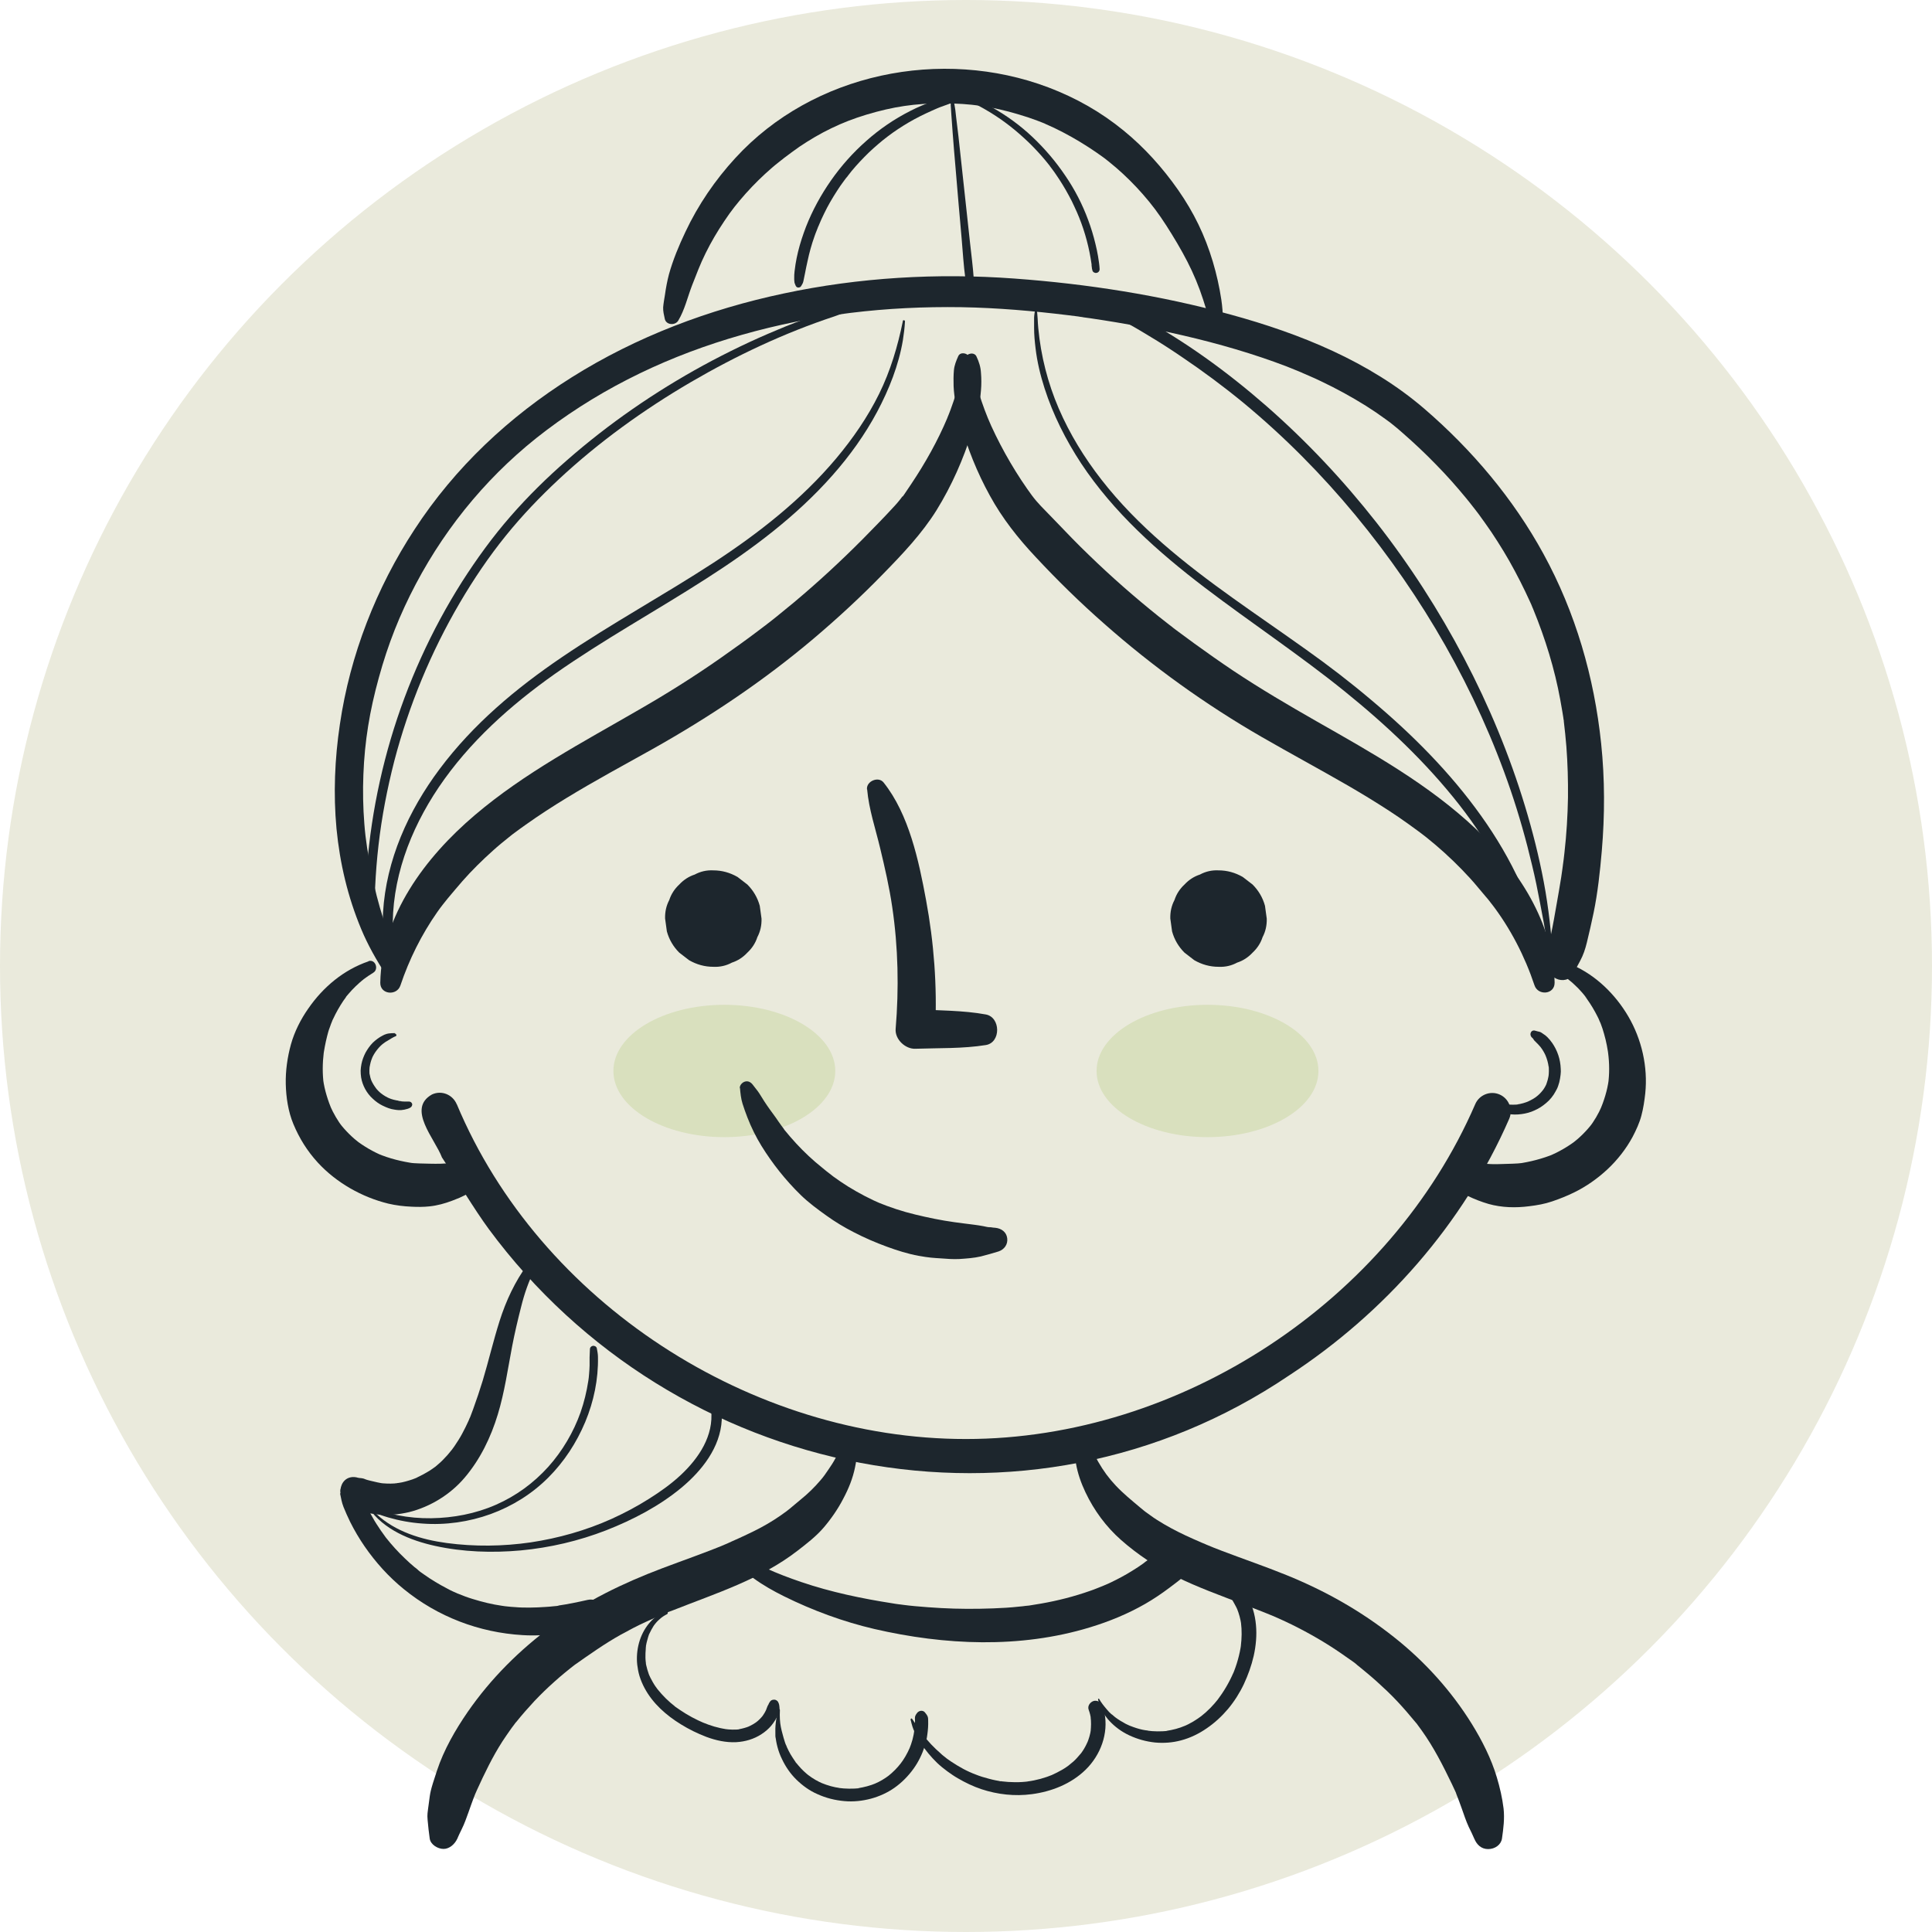
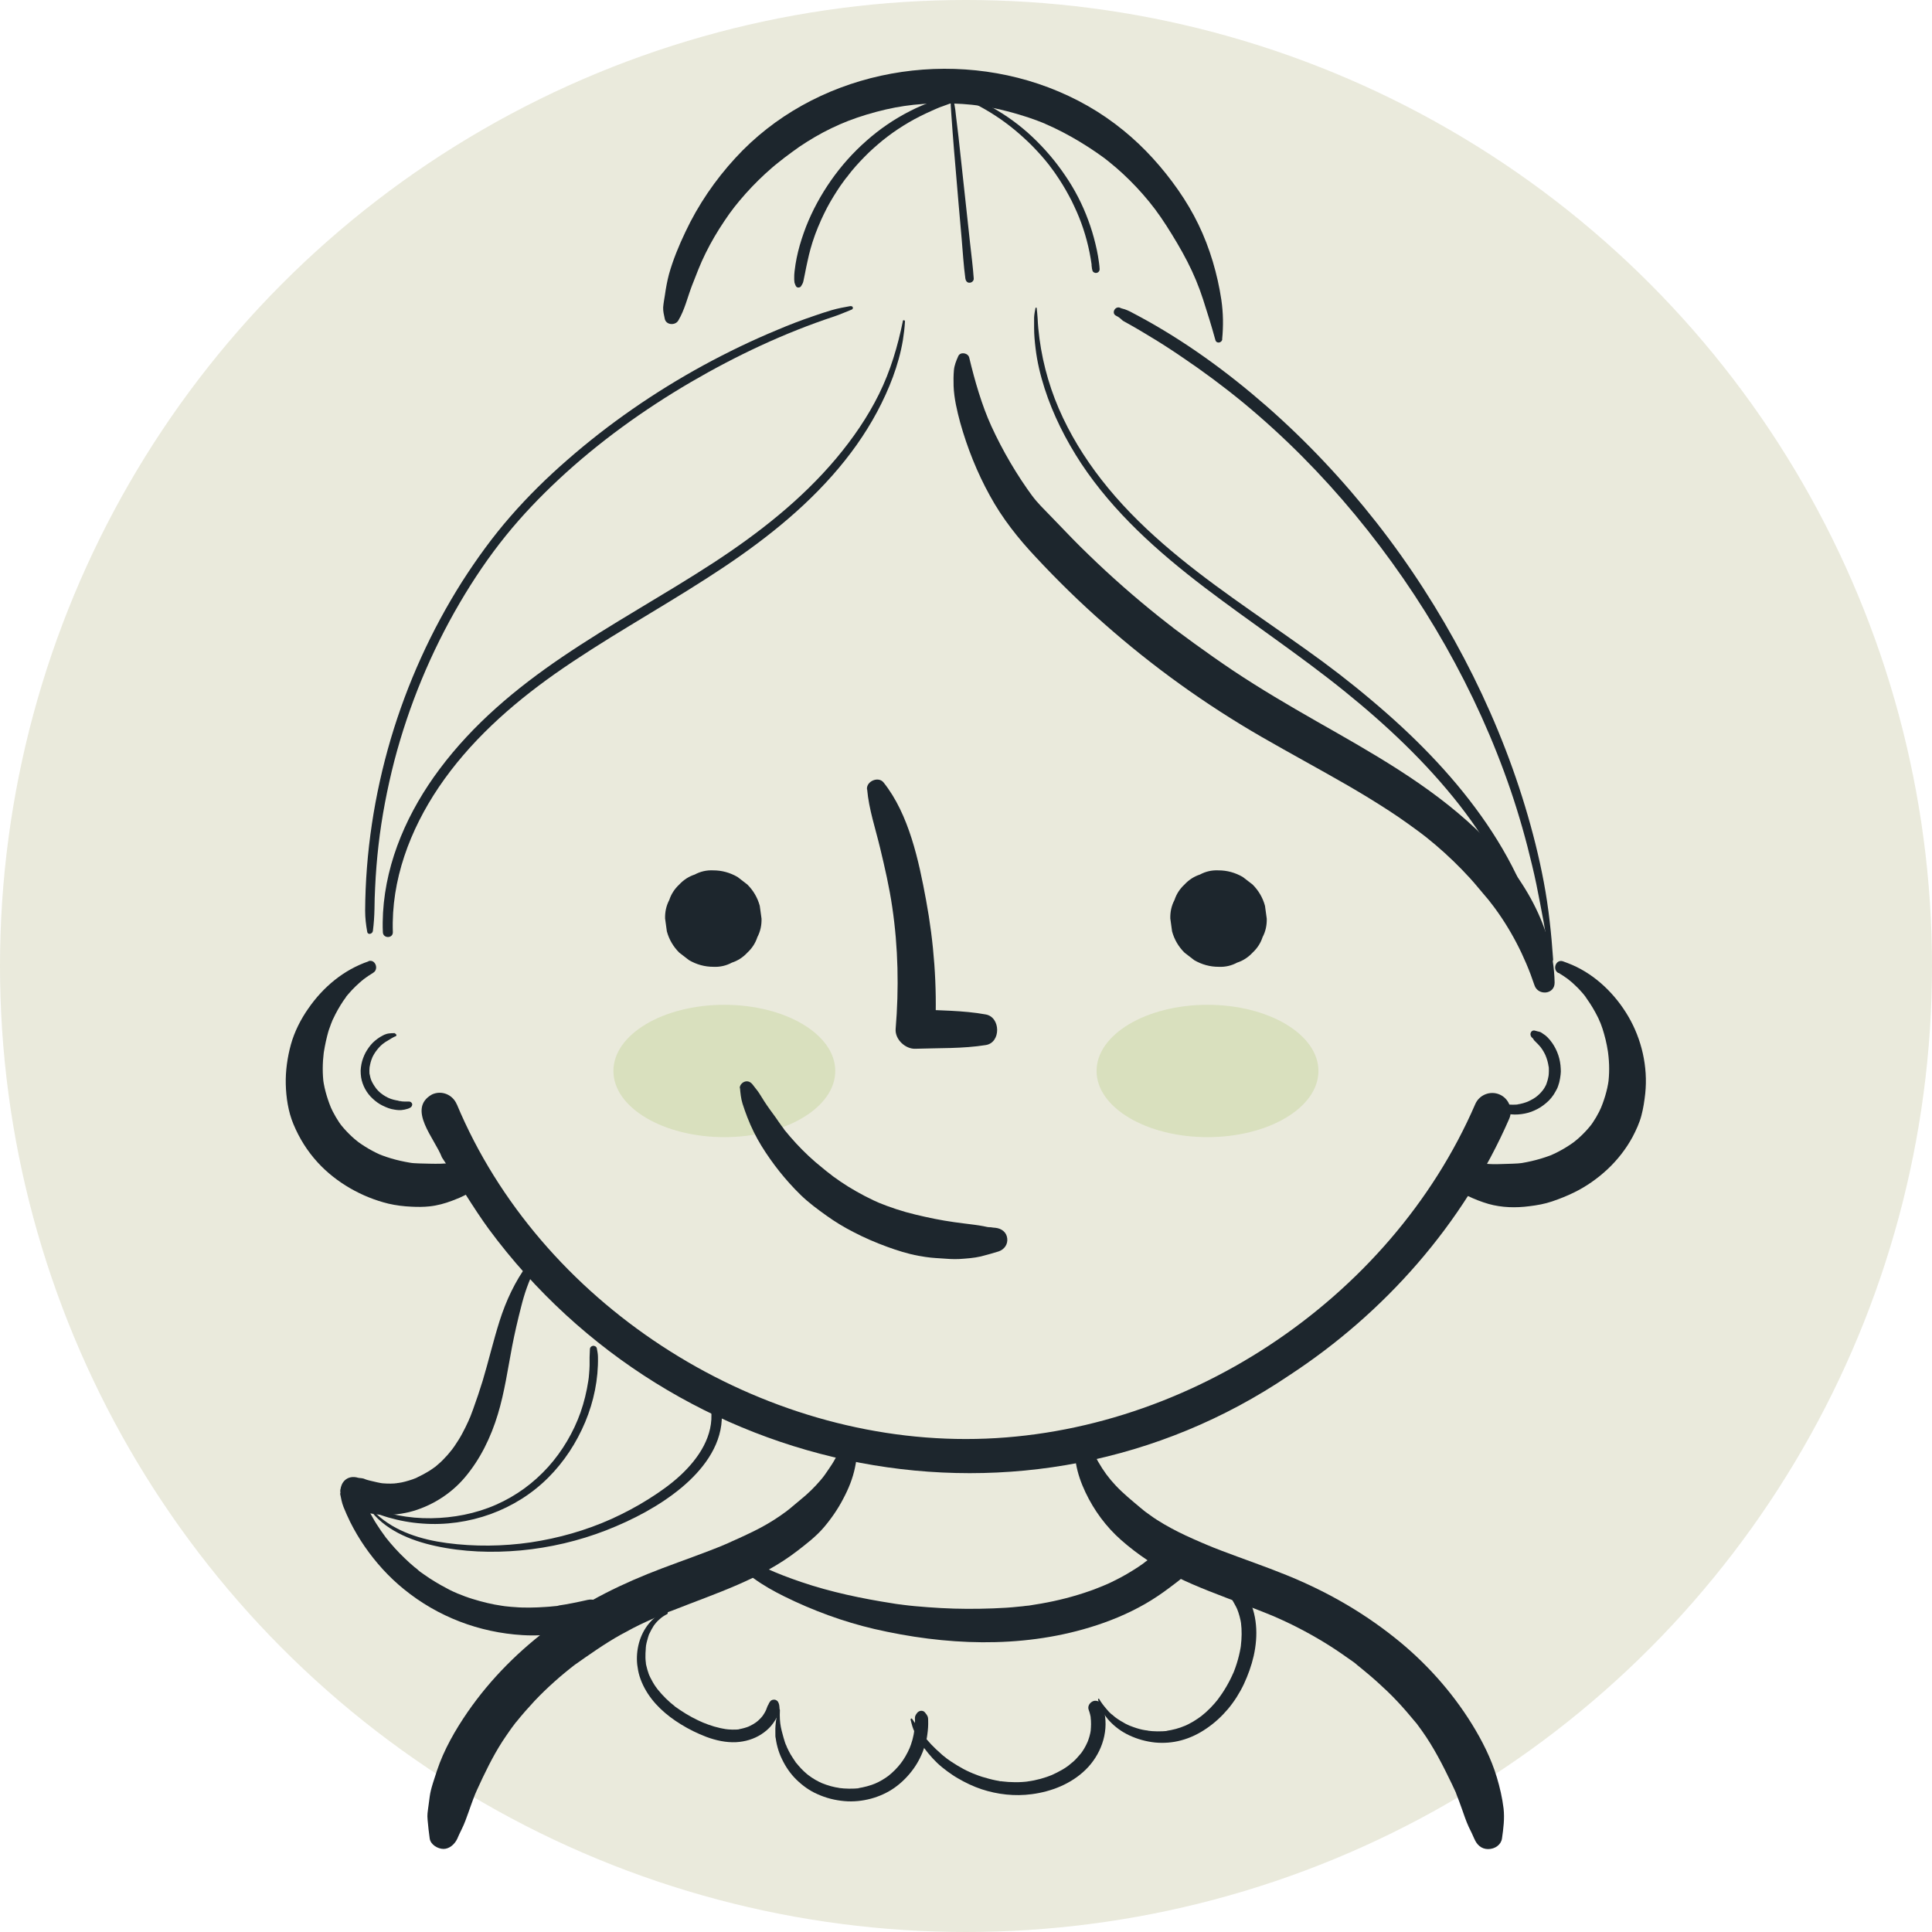
<svg xmlns="http://www.w3.org/2000/svg" id="Capa_1" version="1.1" viewBox="0 0 1200 1200">
  <defs>
    <style>
      .st0 {
        fill: #d9e0be;
      }

      .st1 {
        fill: #eaeadc;
      }

      .st2 {
        fill: #1d262d;
      }
    </style>
  </defs>
  <circle class="st1" cx="600" cy="600" r="600" />
  <g>
    <path class="st0" d="M518.8,665.2c0,22.7-30.9,41.1-68.9,41.1s-68.9-18.4-68.9-41.1,30.9-41.1,68.9-41.1,68.9,18.4,68.9,41.1Z" />
    <path class="st0" d="M681.1,665.2c0,22.7,30.9,41.1,68.9,41.1s68.9-18.4,68.9-41.1-30.9-41.1-68.9-41.1-68.9,18.4-68.9,41.1Z" />
    <path class="st2" d="M228.9,597.1c-15.5,5.3-28.2,16-37.4,29.3-4.7,6.7-8.6,14.4-10.8,22.3-2.2,8-3.4,16.5-3.2,24.7s1.5,17,4.7,24.7c3.7,8.9,8.6,16.8,15.2,24,11.5,12.5,27.4,21.5,43.8,25.5,4.7,1.1,9.6,1.7,14.4,1.9,3.7.2,7.5.2,11.2-.2,4.8-.5,9.5-1.8,14-3.5s5-2,7.5-3.2,4.4-2.4,6.5-4.1c1.4-1.1,2.7-2.3,4-3.5,2.6-2.6,3.4-7.3,1.3-10.4s-5.8-4.7-9.7-4c-1.1.2-2.2.4-3.3.5.8-.1,1.7-.2,2.5-.3-2.4.3-4.9.5-7.3,1-1.7.4-3.4.7-5.1.9,1-.1,2-.3,3-.4-4.4.6-8.7.6-13.1.5-4.5-.2-8.8,0-13.3-.7,1.2.2,2.4.3,3.6.5-7.8-1.1-15.6-3-22.9-6.1,1.1.5,2.2.9,3.3,1.4-6-2.5-11.7-5.8-16.9-9.8.9.7,1.8,1.4,2.7,2.1-4.7-3.6-9-7.8-12.6-12.5.7.9,1.4,1.8,2,2.7-3.2-4.2-5.9-8.8-8-13.6.4,1,.9,2,1.3,3.1-2.6-6.3-4.7-12.7-5.6-19.4l.4,3.1c-.9-6.6-.8-13.3,0-19.9l-.4,2.8c.6-4.3,1.4-8.7,2.5-13s1.2-4.1,1.9-6.1c.3-1,.7-1.9,1.1-2.9s.2-.5.3-.8c.4-.9-.8,1.8-.4.9s.5-1.2.8-1.7c1.8-3.9,3.9-7.6,6.3-11.2.6-.8,1.2-1.6,1.8-2.5.5-.7-.8,1-.3.3s.3-.4.5-.7c.4-.5.8-1,1.2-1.4,1.4-1.6,2.8-3.2,4.4-4.7.8-.8,1.7-1.6,2.6-2.4s.9-.8,1.4-1.2,1.6-1.2.8-.7c2-1.5,4.1-2.9,6.2-4.2,3.7-2.2,1.3-8.7-3-7.2h0Z" />
    <path class="st2" d="M968.1,604.3c1.9,1.1,3.8,2.4,5.6,3.7.2.1.3.3.5.4.6.4-.5-.4,0,0,.4.3.7.6,1.1.9.9.7,1.8,1.5,2.6,2.3,1.6,1.4,3.1,3,4.5,4.6.7.8,1.4,1.6,2,2.4s.3.4.5.7.8.6.1.2-.2-.3,0,0,.5.7.7,1c2.5,3.5,4.7,7.2,6.6,11,.5.9.9,1.9,1.3,2.9.8,1.8-.7-1.9,0-.1s.5,1.1.7,1.7c.8,2,1.4,4,2,6.1,1.4,4.8,2.3,9.7,2.9,14.6-.1-.9-.3-1.9-.4-2.8.9,6.6.9,13.3,0,19.9.1-1,.3-2.1.4-3.1-.9,6.8-3,13.2-5.6,19.4.4-1,.9-2,1.3-3.1-2.1,4.9-4.8,9.4-8,13.6.7-.9,1.4-1.8,2-2.7-3.6,4.7-7.9,8.9-12.6,12.5.9-.7,1.8-1.4,2.7-2.1-5.2,4-10.9,7.2-16.9,9.8,1.1-.5,2.2-.9,3.3-1.4-7.3,3-15.1,5-22.9,6.1,1.2-.2,2.4-.3,3.6-.5-4.5.6-8.8.5-13.3.7-4.4.2-8.7.1-13.1-.5,1,.1,2,.3,3,.4-1.7-.2-3.4-.5-5.1-.9-2.4-.5-4.9-.7-7.3-1,.8.1,1.7.2,2.5.3-1.1-.2-2.2-.3-3.3-.5-3.7-.7-7.8.4-9.7,4-1.8,3.4-1.5,7.7,1.3,10.4,3.1,3,6.5,5.8,10.5,7.6,4.2,2,8.5,3.7,13,5,8.2,2.3,16.9,2.5,25.3,1.4,4.9-.6,9.5-1.4,14.2-3s9.2-3.4,13.5-5.5c7.6-3.7,14.7-8.7,20.9-14.5,6.1-5.7,11.5-12.6,15.5-20,2.2-4.2,4.3-8.7,5.5-13.3,1.2-4.5,1.9-9.2,2.4-13.8,1.7-16.5-2.2-33.6-10.6-47.9-8-13.6-20-25.4-34.6-31.8-1.9-.8-3.9-1.6-5.9-2.3-4.3-1.5-6.8,4.9-3,7.2h0Z" />
    <path class="st2" d="M283.7,685.8c51.6,123.4,183.1,208.1,316.3,208,133.3,0,263.4-85.7,316.3-208,2.5-5.8,9.3-8.5,15.1-6,5.8,2.5,8.5,9.3,6,15.1-28.5,65.4-77.5,120.7-136.7,159.4-162.7,110-381.8,65.1-497.1-90.9-9.2-12.5-20.6-31.7-29.1-44.5-4.3-11.5-22-30.2-6.2-39.1,6-2.8,12.9.1,15.4,6.1h0Z" />
    <path class="st2" d="M526.7,890.6c-.9,1.1-2,2.1-2.7,3.3s-.9,2.6-1.4,3.8c-1,2.7-2.2,5.4-3.6,7.9-1.3,2.5-2.8,4.8-4.4,7.1-1.9,2.8-2.9,4.3-4.8,6.5-3.8,4.5-8,8.6-12.6,12.3-2.3,1.8-4.4,3.8-6.7,5.6-.6.5-1.3,1-1.9,1.5.3-.3,1.8-1.4,0,0-1.3.9-2.6,1.9-3.9,2.8-5.2,3.6-10.7,6.8-16.4,9.6-3.1,1.5-6.2,3-9.3,4.4-1.6.7-3.1,1.4-4.7,2.1-.9.4-1.7.8-2.6,1.2-.6.2-3.7,1.6-1.1.5-13,5.4-26.4,10-39.6,15-24,9.1-47,20.2-67.8,35.5-20.4,15-38.3,32.8-52.7,53.6-7.7,11.2-14.8,23.5-19.1,36.5s-4.1,13.1-5,19.9-1.1,7.1-.8,10.7c.3,3.9.8,7.7,1.3,11.5.5,3.8,5,6.5,8.6,6.5s7-2.9,8.6-6.5c-.6,1.4.2-.3.3-.7.3-.7.6-1.3.9-2,.5-1.1,1-2.1,1.5-3.1,1.7-3.4,2.9-6.9,4.2-10.5s1.8-5.2,2.8-7.8c.5-1.3,1-2.6,1.5-3.9.8-1.9-1.4,3.1-.1.3.4-.8.7-1.7,1.1-2.5,4.7-10.3,9.6-20.5,15.7-30,1.5-2.3,3.1-4.6,4.7-6.9.8-1.1,1.6-2.3,2.5-3.4s.9-1.4,1.4-1.8c-.4.5-.7.9-1.1,1.4.4-.5.8-1,1.2-1.5,3.6-4.5,7.4-8.8,11.3-13,4-4.2,8.1-8.2,12.5-12.1,2.1-1.9,4.2-3.7,6.4-5.5,1.2-1,2.4-2,3.7-3,.8-.7,4.8-3.6,1.6-1.3,9.7-6.8,19.2-13.6,29.6-19.4,5.1-2.8,10.2-5.5,15.5-7.9s5.6-2.5,8.4-3.8c2.4-1,.4-.2,0,0,.9-.4,1.8-.7,2.6-1.1,1.9-.8,3.9-1.6,5.9-2.3,26.5-10.5,54.2-19.2,77-36.8,5.7-4.4,11.7-9,16.4-14.5s8.9-11.6,12.2-18c3.3-6.2,5.9-12.6,7.3-19.5.7-3.4,1.2-6.9,1.5-10.3.1-1.5.3-3.1.2-4.6-.1-1.8-1.1-3.5-2-5.2s-3.2-1.9-4.3-.6h0Z" />
    <path class="st2" d="M669,891.2c-1.4,2.7-2,4.8-1.9,7.9.2,3.3.6,6.6,1.2,9.9,1.1,6.3,3.2,12.2,5.9,17.9,5.3,11.2,12.8,21.4,22.1,29.6,10.2,9,21.8,16.7,34,22.7,13.5,6.7,27.8,11.8,41.8,17.2,3.2,1.2,6.4,2.5,9.6,3.7,1.6.6,3.2,1.3,4.8,1.9.9.4,1.8.7,2.7,1.1,2.7,1.1-2-.9,1,.4,5.6,2.4,11,4.9,16.4,7.7,10.5,5.4,20.6,11.5,30.2,18.4,2.3,1.6,4.8,3.2,6.8,5.1-.2-.2-2.5-2-.6-.5s1,.8,1.5,1.2c1.4,1.1,2.7,2.2,4,3.3,4.5,3.7,8.8,7.6,13,11.6,4.3,4.1,8.3,8.4,12.2,12.9,1.8,2.1,3.6,4.3,5.4,6.4s1,1.1,1.2,1.5c-.9-2.4-1.2-1.5-.2-.3,1,1.4,2,2.7,3,4.1,7.5,10.5,13.1,21.6,18.7,33.2.7,1.5,1.4,3,2.1,4.5s.5,1.1.7,1.7c1.3,2.9-1.2-2.9,0,.1,1.2,3,2.3,6,3.4,9.1,1.3,3.7,2.6,7.6,4.2,11.1.6,1.3,1.3,2.6,1.9,3.9.3.7.6,1.3.9,2s1.3,2.9.7,1.5c1.5,3.7,4.3,6.5,8.6,6.5s8-2.7,8.6-6.5c.9-6.3,1.7-12.4,1-18.7-.8-6.6-2.3-13.1-4.2-19.4-3.5-11.7-9.1-22.7-15.5-33.1-12.7-20.5-29.3-38.9-48.3-53.9-20.4-16.2-42.7-28.8-66.9-38.6-13.3-5.4-26.8-10-40.2-15.1-3.2-1.2-6.4-2.5-9.5-3.8,2.3,1,.5.2,0,0-.9-.4-1.7-.8-2.6-1.1-1.9-.8-3.8-1.7-5.7-2.5-6.1-2.7-12.2-5.7-18-9.1-2.9-1.7-5.8-3.5-8.5-5.5-1.3-.9-2.6-1.9-3.9-2.8,1.9,1.4.2.1-.3-.3-.8-.6-1.5-1.2-2.3-1.9-5.1-4.3-10.4-8.6-15-13.5-4.4-4.7-7.5-8.9-10.9-14.8-1.5-2.6-2.9-5.3-4.1-8.2-.6-1.5-.9-3-1.6-4.4-.7-1.7-2-3-3.2-4.4s-3.5-.9-4.3.6h0Z" />
    <g>
      <path class="st2" d="M443.1,600.5c4.1.2,8-.7,11.5-2.6,3.7-1.2,6.9-3.3,9.6-6.2,2.9-2.7,5-5.9,6.2-9.6,1.9-3.6,2.7-7.4,2.6-11.5-.4-2.7-.7-5.3-1.1-8-1.4-5.1-4-9.5-7.7-13.2-2-1.6-4-3.1-6.1-4.7-4.7-2.7-9.7-4.1-15.1-4.1-4.1-.2-8,.7-11.5,2.6-3.7,1.2-6.9,3.3-9.6,6.2-2.9,2.7-5,5.9-6.2,9.6-1.9,3.6-2.7,7.4-2.6,11.5.4,2.7.7,5.3,1.1,8,1.4,5.1,4,9.5,7.7,13.2,2,1.6,4,3.1,6.1,4.7,4.7,2.7,9.7,4.1,15.1,4.1h0Z" />
      <path class="st2" d="M756.9,600.5c4.1.2,8-.7,11.5-2.6,3.7-1.2,6.9-3.3,9.6-6.2,2.9-2.7,5-5.9,6.2-9.6,1.9-3.6,2.7-7.4,2.6-11.5-.4-2.7-.7-5.3-1.1-8-1.4-5.1-4-9.5-7.7-13.2-2-1.6-4-3.1-6.1-4.7-4.7-2.7-9.7-4.1-15.1-4.1-4.1-.2-8,.7-11.5,2.6-3.7,1.2-6.9,3.3-9.6,6.2-2.9,2.7-5,5.9-6.2,9.6-1.9,3.6-2.7,7.4-2.6,11.5.4,2.7.7,5.3,1.1,8,1.4,5.1,4,9.5,7.7,13.2,2,1.6,4,3.1,6.1,4.7,4.7,2.7,9.7,4.1,15.1,4.1h0Z" />
    </g>
-     <path class="st2" d="M249.3,599.6c-8.5-18.4-14.9-38.3-18.7-58.3-2-10.8-3.5-19-4.3-29.6-.8-10.1-1-20.3-.6-30.5.8-20.9,3.9-39.7,9.6-60.3,5.7-20.8,13-39.2,22.9-58,19.9-37.7,47.4-70.2,81.1-95.6,36.7-27.7,77.7-46.9,121.4-59.3,45-12.8,89.8-17.9,136.6-17.2,22.2.4,44.3,2.3,66.3,5,1.9.2,5.6.7,6.4.8-1.1-.1.9.1,1.1.2.6,0,1.3.2,1.9.3,1.5.2,2.9.4,4.4.6,5.3.8,10.6,1.6,15.9,2.5,11.2,1.9,22.3,4,33.3,6.3,22,4.8,43.8,10.7,65,18.3,5.1,1.8,10.2,3.8,15.2,5.9.6.3,1.2.5,1.9.8-1.4-.6.2,0,.4.2,1.2.5,2.5,1.1,3.7,1.6,2.6,1.1,5.2,2.3,7.7,3.5,9.5,4.5,18.8,9.6,27.8,15.2,4.3,2.7,8.4,5.5,12.5,8.5.3.2,3.2,2.4,1.7,1.2,1,.8,1.9,1.5,2.9,2.3,2,1.6,4,3.3,5.9,5,7.1,6.2,14,12.7,20.6,19.5,6.6,6.7,12.8,13.7,18.8,21,1.5,1.8,2.9,3.6,4.3,5.4.3.3.5.7.8,1-1.2-1.6-.3-.3,0,0,.9,1.1,1.7,2.3,2.6,3.4,2.7,3.7,5.4,7.5,8,11.3,5.2,7.8,10.1,15.8,14.5,24.1,2.3,4.2,4.4,8.5,6.5,12.8.9,2,1.9,4,2.8,6s1,2.1,1.4,3.2.5,1.1.7,1.6c.5,1.1-.6-1.5.1.3,7.4,18.1,13.2,36.8,16.7,56,.4,2.4.9,4.9,1.3,7.4.2,1.2.4,2.5.6,3.7,0,.6.2,1.2.3,1.9.3,2.1,0-.9,0,.4.6,5.2,1.2,10.4,1.6,15.7.8,10.5,1.1,21.1,1,31.6-.2,11.4-.9,22.9-2.2,34.3-.3,2.7-.6,5.4-1,8-.2,1.9.2-1.7,0,.1-.1.7-.2,1.4-.3,2.2-.2,1.6-.5,3.3-.7,4.9-.9,5.9-2,11.8-3,17.6s-2.1,12.1-3.4,18.2-1.3,7.3-1.3,11.1c0,3.4-.3,7,.7,10.2v-4.2l-.3,1.2c-2.6,9.9,12.7,14.1,15.3,4.2l.3-1.2c-.7,1.2-1.4,2.3-2,3.5,2.4-2.4,3.8-5.6,5.4-8.5,2-3.7,3.2-7.3,4.2-11.4,1.5-6.1,2.9-12.3,4.2-18.5,2.6-12.6,4-25.7,5.1-38.5,1.9-22.2,1.9-44.6-.4-66.7-4.3-41.2-15.9-81.4-35.9-117.9-18.7-34.2-44.4-64.6-73.9-90-34.2-29.4-77.2-46.7-120.3-58.5-43.7-12-89.2-19.1-134.5-22.4-47.8-3.5-96.3-.7-143.2,9.3-46.3,9.8-91.4,26.8-131.5,52-38.9,24.4-72.6,56-97.7,94.5-23.8,36.3-40.1,78.1-46.4,121.1-3.2,21.5-4.1,43.2-2.1,64.8,2.1,21.6,7,42.4,15.4,62.5,4.1,9.8,9.4,19.2,15.3,28.2,4,6.1,12.7.8,9.7-5.7h0Z" />
    <path class="st2" d="M452.6,965.1c8.5,11.9,21.5,20,34.4,26.4,17.8,8.8,36.8,15.8,56.1,20.3,43.7,10.1,90.4,12.2,133.8-1,11.9-3.6,23.6-8.4,34.4-14.6,5.2-3,10.1-6.3,14.9-9.9,5.6-4.3,12.5-8.8,15.3-15.4,1.8-4.2,1.8-8.7-1.6-12.1-3.3-3.3-8-3.4-12.1-1.6-5.3,2.4-9.2,7.1-13.7,10.8s-.8.6-1.2,1c-2,1.6,1.4-1,0,0-1,.6-1.9,1.4-2.8,2.1-2.2,1.6-4.5,3.1-6.8,4.5-4.3,2.7-8.8,5.1-13.4,7.3-1.2.6-2.4,1.1-3.6,1.6s-1,.4-1.4.6c-2.4,1.1,1.6-.6,0,0-2.6,1-5.1,2.1-7.8,3-9.9,3.5-20.1,6.1-30.4,7.9-2.4.4-4.8.8-7.3,1.2s-2.8.4-1,.1-.9.1-1,.1c-1.5.2-3,.4-4.5.5-5.3.6-10.7.9-16.1,1.1-10.7.4-21.5.4-32.3-.2-5.4-.3-10.9-.7-16.3-1.2-2.4-.2-4.8-.5-7.2-.8s-1.3-.2-2-.3c-1.6-.2,2.2.3-.4,0s-2.6-.4-4-.6c-19.3-3-38.5-7-57-13.3-14.7-5-29.1-10.9-42.4-20.3-1.6-1.2-4,1.2-2.8,2.8h0Z" />
    <path class="st2" d="M538.6,490.3c1.1,12.5,5.2,24.4,8.1,36.6,2.9,12.1,5.7,24.2,7.5,36.6,3.7,25,4.2,50.5,2.1,75.6-.5,6.5,6.1,12.6,12.3,12.3,14.4-.5,29.5,0,43.7-2.3,9.5-1.5,9.3-17.3,0-19-14.1-2.6-29.4-2.4-43.7-3.3,4.1,4.1,8.2,8.2,12.3,12.3,1.2-26.8-.8-53.6-5.7-80-4.5-24.4-10.6-53.3-26.4-73.1-3.2-4-10.8-.8-10.3,4.3h0Z" />
-     <path class="st2" d="M599.8,222.1c-.6,2.7-1.5,5.2-1.9,7.7s-1.5,6.6-2.5,9.8c-1.1,3.3-2.1,6.6-3.2,9.8-.6,1.7-1.2,3.4-1.8,5.1s-.7,1.7-1,2.6c-.1.3-1.3,3.1-.9,2.3-6,14.3-13.8,28.2-22.5,41.2s-3.8,5.5-5.8,8.2c1.9-2.6-1,1.3-1.5,1.9-1,1.3-2.1,2.5-3.2,3.7-6.4,7-13.1,13.8-19.7,20.5-13.6,13.7-27.8,26.8-42.6,39.2-3.6,3-7.3,6-11,9-1.8,1.5-3.7,2.9-5.6,4.4s-3.2,2.5-1.2.9c-1.3,1-2.5,1.9-3.8,2.9-7.9,6-15.9,11.7-24,17.4-16.4,11.5-33.3,22.1-50.7,32.1-35,20.3-71.1,39.2-102,65.5-30.7,26.1-57.9,62.2-58.7,104.1-.1,7.4,10.3,8.3,12.5,1.7,5.4-16.1,13.1-31.6,22.9-45.6,1.2-1.7,2.5-3.5,3.8-5.1-1.4,1.8.7-.9.8-1,.7-.8,1.3-1.6,2-2.5,3-3.5,5.9-7.1,9-10.6,5.9-6.7,12.3-13,19-19,3.2-2.9,6.5-5.6,9.9-8.3.8-.7,1.7-1.3,2.5-2-2.2,1.7.9-.7,1.1-.8,2.3-1.7,4.6-3.4,6.9-5,8.3-5.9,16.8-11.4,25.5-16.7,17.4-10.6,35.4-20.3,53.3-30.3,35.4-19.9,68.9-42.3,100-68.6,15-12.7,29.5-26.1,43.2-40.2,12-12.3,24-24.9,33.1-39.5,9.4-15.2,16.7-31.7,22-48.8,2.6-8.3,5-17,5.6-25.6.3-3.6.3-7.3,0-10.9-.2-3.7-1.2-6.8-2.8-10.2-1.3-2.9-6.1-2.1-6.8.9h0Z" />
    <path class="st2" d="M595.2,221.2c-1.3,2.9-2.4,5.6-2.7,8.7-.3,3.3-.3,6.6-.2,9.9.3,7.7,2.1,15.2,4.1,22.7,4.4,15.7,10.5,31,18.4,45.3,7.7,14.1,17.5,26.5,28.5,38.2,13.4,14.4,27.5,28.2,42.3,41.2,30.3,26.8,63,50.3,98,70.5,17.7,10.2,35.7,19.9,53.4,30.1,8.8,5.1,17.5,10.4,26.1,16,4.1,2.7,8.1,5.4,12.1,8.3s4,2.9,5.9,4.3c.9.7,1.9,1.4,2.8,2.1-2.1-1.6,1.4,1.1,1.8,1.4,7.9,6.3,15.3,13,22.3,20.2,3.5,3.6,6.9,7.3,10.1,11.2,1.6,1.9,3.2,3.8,4.8,5.7.7.8,1.4,1.6,2,2.4.2.3,2.8,3.6,1.5,1.9,11.7,15.2,20.7,32.7,26.7,50.7,2.2,6.6,12.6,5.8,12.5-1.7-.7-37.3-22.7-70.6-49-95.5-29.1-27.5-64.3-47.1-98.9-66.8-17.5-10-34.9-20.2-51.7-31.4-8.2-5.5-16.3-11.2-24.3-17-3.8-2.8-7.6-5.6-11.4-8.4-.9-.7-1.9-1.4-2.8-2.2-3.1-2.4,1.9,1.5-1.2-.9-2.2-1.7-4.4-3.4-6.5-5.1-15.1-12.1-29.6-24.8-43.5-38.3-7.1-6.8-13.9-13.9-20.7-21-3-3.2-6.1-6.2-9.1-9.4-.9-1-1.9-2.1-2.8-3.1-.5-.6-.9-1.1-1.4-1.7-.4-.5-2.5-3.3-.6-.7-10.1-13.7-18.9-28.7-26-44.2-5.8-12.7-10.3-28.2-13.7-42.5-.7-2.9-5.5-3.8-6.8-.9h0Z" />
    <path class="st2" d="M759.1,210.7c.8-8.3.7-16.2-.5-24.5-1.2-8-3-16-5.3-23.7-4.9-16.3-11.7-30.4-21.6-44.6-9.6-13.7-20.8-26.2-33.8-36.8-14.2-11.6-29.6-20.3-46.7-26.8-66.4-25.1-146.2-8.9-194.5,43.9-12.5,13.6-23.1,29.1-31,45.9-4,8.4-7.7,17.3-10.2,26.3-1.1,4.2-1.9,8.5-2.5,12.8-.4,2.5-.9,5.2-1.1,7.7-.1,2.4.5,4.8,1,7.1.8,4,6.5,4.3,8.4,1.1,4-6.7,5.7-14.4,8.5-21.7,2.8-7.1,5.1-13.4,8.5-20.2,3.4-6.9,7.3-13.5,11.6-19.9,4.4-6.6,7.9-11,13.3-17.1,5.1-5.7,10.6-11.1,16.4-16.1,1.3-1.1,2.6-2.2,3.9-3.2s1.6-1.3,2.4-1.9c-1.6,1.3,1-.7,1-.8,3.2-2.4,6.4-4.8,9.7-7.1,6.4-4.3,13-8.2,19.9-11.5,7.1-3.4,13.2-5.8,21.7-8.4,16.7-5,30.2-7,47.3-7,17.2,0,30.6,1.9,47.3,6.9,3.8,1.1,7.7,2.4,11.4,3.8,1,.4,2,.8,3.1,1.2s3.4,1.4,1.4.6c2,.9,4,1.8,6,2.7,7.3,3.5,14.4,7.5,21.2,11.9,3.1,2,6.2,4.1,9.2,6.3s2.7,2,1.1.8c.8.6,1.6,1.3,2.4,1.9,1.6,1.3,3.1,2.6,4.7,3.9,5.9,5.1,11.4,10.6,16.5,16.4,5.7,6.5,9.8,12,14.7,19.6,4.6,7.2,9.1,14.7,13,22.3,3.9,7.6,7.2,15.5,9.8,23.6,2.7,8.3,5.3,16.7,7.6,25.1.7,2.5,4.1,1.8,4.3-.6h0Z" />
    <path class="st2" d="M327.7,785.3c-7.8,10.6-13.4,22.6-17.4,35.2-3.9,12.3-6.8,24.8-10.5,37.1-1.8,5.9-3.8,11.8-5.9,17.6-.5,1.3-1,2.7-1.5,4s-.3.7-.4,1.1c-.5,1.3,0-.1.1-.3-.4.7-.7,1.6-1,2.3-1.3,2.8-2.6,5.6-4.1,8.3-1.4,2.6-3,5.1-4.7,7.6-.4.6-.9,1.2-1.3,1.8-.2.3-1.5,2-.7.9.8-1,0,0-.2.2s-.5.6-.7.9c-.5.6-1.1,1.3-1.6,1.9-1.9,2.1-3.8,4.1-6,5.9-.5.4-1,.9-1.5,1.3-.5.4-1.3.8.6-.5-.3.2-.5.4-.8.6-1.1.8-2.2,1.6-3.3,2.3-2.6,1.6-5.2,3-8,4.3-1.4.6.7-.3.8-.3-.5.2-.9.4-1.4.6-.7.3-1.4.5-2.1.8-1.4.5-2.9.9-4.3,1.3-1.4.4-2.9.7-4.4.9-.3,0-.7,0-1,.2-1.1.2,2.7-.3.8-.1-.7,0-1.5.1-2.2.2-3,.2-6,.1-8.9-.3.9.1,1.7.2,2.6.4-2.9-.4-5.8-1.1-8.7-1.8s-2.7-.8-4.1-1.3c-1.3-.4-2.7-.3-4-.6.2,0,2.1.3.9.1-.5,0-.9-.2-1.4-.3-3.1-.6-6.1.2-8.1,2.8-1.8,2.3-2.4,6.1-.6,8.6,1.1,1.6,2.2,3.2,3.6,4.6s3.7,2.6,5.6,3.5c1.9.9,3.9,1.8,5.9,2.4s4.3.8,6.4,1.1c6.6.8,13.5.1,19.9-1.4,13.2-3.3,25.7-11,34.5-21.4,9.7-11.4,16.3-25.1,20.6-39.3,4.2-13.8,6.2-28.2,8.9-42.3,1.6-8.3,3.5-16.4,5.6-24.6,2-8.1,4.7-15.9,8.5-23.4,1.6-3.1-2.5-5.3-4.5-2.6h0Z" />
    <path class="st2" d="M211.2,927.5c.6,2.9,1.1,5.9,2.2,8.6s2.6,6.2,4.1,9.2c2.6,5.2,5.6,10.3,8.9,15.1,6.9,10,15.1,19.1,24.5,26.7,21,17.1,46.7,26.9,73.7,28.5,7.9.5,15.7,0,23.5-1.2,3.7-.6,7.4-1.3,11-2.2,4.1-1,8-2.7,11.9-4.4,3.5-1.5,4.5-6.5,3.2-9.6-1.5-3.6-5.3-5.3-9.1-4.5-6.2,1.4-12.4,2.7-18.7,3.6-1,.1.7-.1.7,0-.3,0-.9.1-1.3.2-.7,0-1.5.2-2.2.2-1.6.2-3.2.3-4.8.4-3.2.2-6.4.4-9.6.4s-6.2,0-9.3-.3c-1.6-.1-3.2-.2-4.8-.4s-1.3-.1-1.9-.2c-1.6-.2,0,0,.3,0-.5,0-1.1-.2-1.6-.2-6.3-.9-12.4-2.4-18.5-4.3-3-.9-5.9-2-8.8-3.2-.2,0-1.5-.6-.5-.2.9.4-.1,0-.2-.1-.7-.3-1.4-.6-2.1-.9-1.4-.6-2.7-1.3-4-2-5-2.6-9.9-5.5-14.5-8.8-1.1-.8-2.4-1.6-3.5-2.6.9.9.2.2-.3-.3s-1.3-1.1-2-1.6c-2.1-1.8-4.2-3.6-6.2-5.6-4.1-3.9-7.9-8.1-11.4-12.5-.1-.2-.9-1.1-.3-.4.5.7-.2-.3-.3-.4-.5-.7-1-1.4-1.5-2.1-.9-1.2-1.8-2.5-2.6-3.8-1.8-2.6-3.4-5.3-4.9-8.1-1.5-2.8-3-5.6-4.3-8.5-1.3-2.9-3-5.7-4.4-8.6-1.2-2.4-4.5-3.3-6.9-2.3-2.6,1.1-3.8,3.7-3.2,6.5h0Z" />
    <path class="st2" d="M459.6,675.7c.3,3.3.6,6.6,1.6,9.8.9,2.8,1.9,5.7,3,8.5,2.4,6.2,5.3,12.1,8.8,17.8,6.8,11,15,21.3,24.2,30.3,4.9,4.8,10.6,9,16.2,13,5.3,3.8,10.9,7.2,16.8,10.2,6.7,3.5,13.7,6.5,20.8,9.1,6.3,2.3,12.9,4.4,19.5,5.6s9.2,1.3,13.8,1.6c3.8.3,7.8.6,11.6.4,4.4-.3,9-.6,13.3-1.6,3.7-.9,7.3-2,11-3.1,3.6-1.2,5.9-4.4,5.4-8.2-.5-3.9-3.6-6.1-7.4-6.5-.9,0-1.8-.2-2.6-.3s-2.6-.2-.4,0c-1.5,0-3-.4-4.4-.7-3.7-.7-7.5-1.1-11.2-1.6,1,.1,1.9.3,2.9.4-4.3-.6-8.6-1.1-12.9-1.7l3.1.4c-8.1-1.1-16.2-2.8-24.1-4.7-8-1.9-15.8-4.5-23.4-7.6.9.4,1.9.8,2.8,1.2-7.3-3.1-14.4-6.8-21.2-11-3.2-2-6.3-4.1-9.3-6.3-.6-.5-1.3-1-1.9-1.5,2.9,2.1.3.2-.4-.3-1.3-1-2.6-2-3.9-3.1.1,0,2.2,1.7.8.6-.5-.4-1-.8-1.4-1.1-5.8-4.6-11.2-9.7-16.2-15.1-2.5-2.7-4.8-5.4-7.1-8.2-.3-.4-.7-.8-.9-1.2.1.2,1.2,1.6.3.3-.5-.6-1-1.3-1.5-2-1.2-1.6-2.3-3.3-3.5-5-2.4-3.3-4.8-6.5-7-9.9-1.1-1.7-2.1-3.4-3.2-5.1-1.2-1.9-2.8-3.6-4-5.3-1.2-1.6-2.9-2.6-4.9-2-1.7.5-3.4,2.3-3.2,4.2h0Z" />
    <path class="st2" d="M221.6,934c1.5,1,3.1,2,4.7,2.8s3.1,1.5,4.7,2.1c3.3,1.4,6.7,2.6,10.1,3.6,6.9,2,14,3.3,21.2,3.8,14.3,1.1,29-1,42.5-5.9,13.4-4.9,25.6-12.5,35.7-22.6,9.9-9.9,17.6-21.7,23-34.6,5.3-12.7,8.2-26.6,7.9-40.4,0-1.8-.4-3.6-.7-5.3-.2-1.1-1.4-1.7-2.4-1.6-1.1.2-1.9,1-1.9,2.2,0,1.7-.2,3.3-.2,5,0,1.7,0,3.4,0,5.1s-.2,3.3-.3,5c-.1,1.6-.3,3.4-.5,4.5-1,6.6-2.6,13.2-4.8,19.5-4.3,12.2-11.3,24.1-20,33.8-9.1,10.1-20,18.1-32.5,23.6-12.7,5.6-26.5,8.2-40.3,8.4-14,.2-28-2.5-40.9-8.1-1.6-.7-3.2-1.2-4.8-1.9s-.9.7-.4,1h0Z" />
    <path class="st2" d="M229,936.6c9.3,13.5,25.8,20.2,41.3,23.6,17.3,3.8,35.4,4.4,53.1,2.8,18.2-1.7,36.1-5.9,53.1-12.5,16.6-6.5,33.1-15.1,46.8-26.5,12.7-10.6,24.1-25,25-42.1.1-2,0-4.1-.2-6.1-.2-1.7-1.3-3.2-3.2-3.2s-3.4,1.5-3.2,3.2c1.7,15.9-7.6,29.8-18.8,40.3-6.1,5.7-12.9,10.5-19.9,14.9-7.4,4.7-15.2,8.8-23.1,12.4-16,7.2-33,12-50.3,14.6-17.2,2.5-34.9,2.7-52.1.4-15.7-2.1-31.9-7-43.7-18-1.5-1.3-2.9-2.7-4.2-4.1s-.7,0-.5.4h0Z" />
    <path class="st2" d="M596.4,59.4c-1.3.1-2.7.3-4,.4-1.4.1-2.8.4-4.1.7-2.6.5-5.2,1.3-7.8,2.1-5.3,1.7-10.4,3.9-15.3,6.4-9.8,5-18.9,11.2-27.1,18.5-8.2,7.2-15.6,15.5-21.9,24.5s-11.6,18.7-15.6,28.9c-1.9,5-3.6,10.1-4.9,15.4-.6,2.6-1.2,5.2-1.6,7.9-.4,2.9-.9,5.8-.8,8.7,0,.6,0,1.2.1,1.9,0,.9.4,1.6.7,2.4s.8,1.3,1.6,1.4c.8,0,1.5-.2,1.9-.9s.8-1.3,1.1-2,.3-1.3.5-2c.3-1.3.5-2.6.8-3.9.5-2.6,1-5.1,1.6-7.7,1.1-5.2,2.5-10.3,4.3-15.3.4-1.2.9-2.5,1.4-3.7s.5-1.2.7-1.8c.1-.3.2-.6.4-.9s.1-.3.2-.5c.3-.7-.2.4,0,0,1-2.4,2.1-4.9,3.3-7.3,2.3-4.8,5-9.4,7.9-13.9,1.4-2.2,2.9-4.4,4.5-6.5.4-.5.8-1.1,1.2-1.6.2-.2.4-.5.6-.7.3-.4,0,.1-.1.2.2-.2.3-.4.4-.6.8-1.1,1.7-2.1,2.5-3.2,3.4-4.1,7-7.9,10.8-11.6,1.9-1.8,3.9-3.6,5.9-5.3,1-.8,2-1.7,3-2.5.3-.2.5-.4.8-.6s.2-.2.3-.3.6-.5.2-.1.1-.1.2-.1c.1,0,.2-.2.3-.3.3-.2.6-.5.9-.7,4.2-3.2,8.6-6.1,13.2-8.8,4.6-2.7,9.3-5,14.2-7.2.6-.3,1.2-.5,1.8-.8s.6-.2.9-.4c.4-.2,0,0,0,0,.2,0,.4-.2.7-.3,1.2-.5,2.4-1,3.7-1.4.6-.2,1.2-.5,1.9-.7s.5-.2.7-.3c-.4.2,0,0,.1,0,.4-.1.7-.3,1.1-.4,1.3-.5,2.6-1,3.9-1.6s2.3-1,3.5-1.4,1-2.2-.3-2.1h0Z" />
    <path class="st2" d="M583.9,55.6c9.7,3.2,19.1,7.2,27.9,12.3,8.9,5.1,16.8,11,24.3,17.9,3.8,3.4,7.3,7.1,10.7,10.9,1.7,1.9,3.3,3.9,4.9,5.9s.2.3.3.4.3.4,0,.1c.2.2.3.4.5.6.4.5.8,1.1,1.2,1.6.8,1,1.5,2.1,2.2,3.1,2.9,4.2,5.6,8.6,8,13.1,1.2,2.2,2.4,4.5,3.4,6.8s1.1,2.3,1.6,3.5.2.5.3.7.1.3.2.5c.2.4-.2-.5,0,0s.5,1.2.8,1.9c3.8,9.4,6.4,19.3,7.8,29.3,0-.5,0,0,0,0s0,.3,0,.5c0,.3,0,.6.1.9,0,.8.2,1.5.4,2.3.2,1.1,1.5,1.8,2.5,1.6,1.1-.1,2-1.1,2-2.3-.1-2.7-.6-5.4-1-8.1-.4-2.5-1-5.1-1.6-7.6-1.2-5-2.7-10-4.5-14.8-3.6-9.8-8.4-19.1-14.3-27.7-5.8-8.6-12.6-16.6-20.2-23.8-7.6-7.2-16.1-13.4-25.2-18.5-9-5.1-18.6-9.2-28.7-11.4-1.3-.3-2.5-.5-3.8-.8-.6-.1-.8.7-.3.9h0Z" />
    <path class="st2" d="M590.4,60.1c0,3.7.2,7.4.5,11.1.3,3.7.5,7.4.8,11.1.5,7.3,1.2,14.6,1.8,21.9,1.2,14.7,2.5,29.4,3.8,44.1.7,8.2,1.2,16.5,2.3,24.7.2,1.4,1.1,2.7,2.6,2.6,1.4,0,2.7-1.2,2.6-2.6-.5-7.4-1.5-14.8-2.3-22.2-.8-7.4-1.6-14.7-2.4-22.1-1.6-14.7-3.2-29.4-4.8-44.1-.5-4.1-1-8.2-1.5-12.4s-.4-4.2-.8-6.2c-.4-2.1-.7-4.1-1.1-6.2s-1.6-.7-1.6.2h0Z" />
-     <path class="st2" d="M560.8,199.4c-3.2,15.7-7.7,30.9-14.8,45.3-7.1,14.4-16.3,27.7-26.6,40-21.6,25.7-48.2,46.5-76.2,64.8-31,20.2-63.6,37.9-94.2,58.7-28.6,19.4-55.1,41.6-75.9,69.4-19.4,25.9-33.3,56.6-35.2,89.3-.2,4-.3,8.1-.1,12.1.1,4,6.3,4,6.2,0-1.1-32.4,10.6-63.4,28.5-90,19-28.1,44.5-50.9,72.1-70.4,30.3-21.3,62.8-39.1,93.9-59.1,28.6-18.3,56-38.7,78.6-64.3,10.7-12.1,20.1-25.2,27.7-39.4,7.4-13.9,13.4-29,16-44.5.6-3.9,1.1-7.7,1.3-11.7,0-.8-1.2-1-1.4-.2h0Z" />
+     <path class="st2" d="M560.8,199.4c-3.2,15.7-7.7,30.9-14.8,45.3-7.1,14.4-16.3,27.7-26.6,40-21.6,25.7-48.2,46.5-76.2,64.8-31,20.2-63.6,37.9-94.2,58.7-28.6,19.4-55.1,41.6-75.9,69.4-19.4,25.9-33.3,56.6-35.2,89.3-.2,4-.3,8.1-.1,12.1.1,4,6.3,4,6.2,0-1.1-32.4,10.6-63.4,28.5-90,19-28.1,44.5-50.9,72.1-70.4,30.3-21.3,62.8-39.1,93.9-59.1,28.6-18.3,56-38.7,78.6-64.3,10.7-12.1,20.1-25.2,27.7-39.4,7.4-13.9,13.4-29,16-44.5.6-3.9,1.1-7.7,1.3-11.7,0-.8-1.2-1-1.4-.2h0" />
    <path class="st2" d="M528.3,190.1c-3.9.7-7.8,1.4-11.6,2.5-3.7,1.1-7.4,2.3-11.1,3.6-7.7,2.6-15.3,5.5-22.8,8.7-15.7,6.5-31,13.9-45.9,22-30.2,16.5-58.9,36.3-84.8,59-12.4,10.8-24.2,22.4-35,34.8-11.1,12.7-21,26.4-30.1,40.6-19.2,30.3-34.1,63.3-44.3,97.7-10.2,34.6-15.7,70.6-15.9,106.7,0,4.4.5,8.7,1.3,13.1.4,2.1,3.2,1.3,3.5-.5.6-4.6.9-9.1,1-13.8,0-4.4.2-8.8.4-13.2.4-8.8,1.1-17.6,2.1-26.3,2-17.6,5.4-35.1,9.8-52.3,9-34.4,22.7-67.6,40.7-98.3,8.5-14.5,18-28.6,28.6-41.7,10.1-12.5,21.2-24.1,33-35.1,24.8-23.1,52.6-43.1,81.8-60.2,28.3-16.5,58.1-30.6,89.3-40.9,3.6-1.2,7.1-2.8,10.7-4.2,1.3-.5.8-2.4-.6-2.1h0Z" />
    <path class="st2" d="M643.2,191.1c-.4,2-.8,4.1-.9,6.1,0,2.2,0,4.4,0,6.6,0,4.2.4,8.3.9,12.5,1,8.5,3,16.8,5.6,24.9,5.3,16.5,13.2,32.1,22.7,46.6,20.2,30.5,47.7,55,76.7,77.1,28.8,21.9,59,41.9,87.1,64.6,26,21,50.5,44.1,71.1,70.4,19.9,25.5,35.8,54.4,43.9,85.9,1,3.9,2.2,7.8,3,11.7.3,1.6,2.2,2.5,3.7,2.1s2.4-2.1,2.1-3.7c-.8-4.1-1.4-8.3-2.4-12.4-1-3.9-2.1-7.7-3.3-11.5-2.5-7.8-5.5-15.5-8.9-23-6.7-14.8-15-28.9-24.5-42.2-19.3-27.1-43.1-50.9-68.5-72.2-12.9-10.9-26.3-21.2-40.1-31-15.1-10.8-30.5-21.3-45.6-32.1-29.8-21.3-59.1-44.5-81.7-73.6-10.6-13.6-19.7-28.4-26.5-44.2-6.8-15.8-11.1-32.7-12.7-49.8-.2-2-.3-4-.4-6-.1-2.2-.4-4.4-.6-6.6,0-.3-.5-.4-.6,0h0Z" />
    <path class="st2" d="M964.7,596.2c-1.1-16.1-2.8-32.3-5.8-48.2-3-16-7-31.8-11.7-47.3-9.6-31.7-22.4-62.5-37.8-91.8-15.6-29.7-33.8-58-54.5-84.4-20.5-26.1-43.2-50.3-68.2-72.2-24.5-21.4-51-40.7-79.7-56.1-1.8-.9-3.5-1.9-5.3-2.8-1-.5-2-.9-3.1-1.3-.8-.3-1.8-.4-2.6-.8-3.2-1.7-6,3.2-2.8,4.8s3.1,2.5,4.9,3.5c1.7,1,3.5,1.9,5.2,2.9,3.5,2,6.9,4,10.3,6.1,6.9,4.1,13.7,8.5,20.3,13,13.2,8.9,26,18.4,38.3,28.5,25.4,21,48.6,44.4,69.6,69.8,21,25.4,39.8,52.6,56,81.2s29.9,58.7,40.5,89.8c5.2,15.3,9.6,30.8,13.3,46.5,1.9,7.8,3.5,15.7,5,23.7,1.5,7.9,3.1,15.8,4.1,23.7.5,3.8.9,7.6,1.3,11.4.2,1.6,2.7,1.7,2.6,0h0Z" />
    <path class="st2" d="M245.3,641.7c-1.3,0-2.6,0-3.8.2s-1.1.2-1.7.4c-.7.2-1.4.5-2.1.9-2.2,1.1-4.3,2.7-6.1,4.4-1,1-1.8,2-2.6,3.1s-1.3,2-1.9,3c-1.2,2.3-2.1,4.7-2.6,7.2-.3,1.4-.4,2.7-.5,4.1,0,1.4.1,2.8.3,4.2.4,2.5,1.3,5,2.5,7.2,1.2,2.2,2.8,4.3,4.7,6,1.9,1.8,4,3.3,6.3,4.4s4.7,2.1,7.2,2.4c.8.1,1.6.3,2.5.3.6,0,1.2,0,1.7,0,1.3-.1,2.7-.4,4-.8.7-.2,1.3-.5,1.9-.9s1.1-1.4.9-2.2c-.3-.8-1-1.4-1.9-1.4-.4,0-.9,0-1.3,0s-.9,0-1.3,0c-.9,0-1.8-.1-2.7-.2h.7c-.8,0-1.6-.2-2.5-.3h.8c-2.2-.3-4.3-.8-6.4-1.7l.7.3c-1.9-.8-3.8-1.9-5.4-3.2l.6.5c-1.6-1.2-3-2.6-4.2-4.2l.5.6c-1.2-1.6-2.2-3.2-3-5,0,.2.2.5.3.7-.7-1.6-1.1-3.2-1.4-4.9v.8c-.1-1.8-.1-3.7.1-5.5,0,.2,0,.5,0,.7.3-2,.8-4,1.6-5.8l-.3.6c.8-1.9,1.9-3.8,3.2-5.4l-.4.5c.4-.5.7-.9,1.1-1.4l-.4.5c1.2-1.5,2.5-2.8,4-3.9l-.5.4c.5-.4,1-.7,1.5-1.1s1.4-.7,1.9-1.2l-.4.3c.8-.5,1.6-.9,2.3-1.4.8-.4,1.5-.9,2.4-1.2s.6-.8.5-1.1-.5-.7-1-.7h0Z" />
    <path class="st2" d="M927.1,688c1,.7,2.1,1.4,3.3,2s2.7,1.1,4.2,1.5c2.7.6,5.5.9,8.3.7,2.8-.2,5.6-.7,8.3-1.7,2.6-1,5.2-2.3,7.4-4,1.2-.9,2.4-1.9,3.5-3,1.1-1.1,2-2.3,2.9-3.6.7-1.1,1.3-2.2,1.9-3.3s1.2-2.9,1.6-4.4.6-3.1.8-4.6.2-2.5.1-3.8c-.1-2.8-.6-5.7-1.5-8.4-.9-2.7-2.2-5.3-3.8-7.6-.9-1.3-1.9-2.5-3-3.6s-1.4-1.2-2.1-1.7c-.5-.4-1-.7-1.6-1.1s-1-.5-1.5-.6-1-.3-1.6-.3c.5.1.9.3,1.4.4-.4-.2-.9-.4-1.4-.5s-.9-.3-1.4-.3c.4.1.8.2,1.2.3h0c-.6-.3-1.2-.4-1.8-.3s-1.2.6-1.4,1.1c-.6,1.1-.3,2.6.9,3.3h0c-.3-.3-.6-.5-.9-.8.2.4.6.7.9,1s.7.7,1.1,1c-.3-.3-.7-.7-1-1,.2.3.5.7.7,1s.2.3.3.4c-.2-.2-.3-.4-.5-.6.3.4.6.9,1,1.2s.4.4.6.6c.4.4.8.8,1.2,1.2.8.9,1.6,1.7,2.3,2.6-.2-.2-.4-.5-.6-.7,1.4,1.8,2.5,3.8,3.4,5.9-.1-.3-.2-.6-.4-.9,1,2.4,1.7,4.8,2,7.4v-1c.2,2.3.2,4.6-.1,6.9,0-.3,0-.6.1-.9-.3,2-.8,4-1.6,5.9.1-.3.2-.6.4-.8-.7,1.7-1.7,3.4-2.9,4.9.2-.2.4-.5.5-.7-1.2,1.6-2.6,3-4.2,4.2l.7-.5c-1.8,1.4-3.8,2.5-5.8,3.4l.8-.3c-2.4,1-5,1.8-7.6,2.1h.9c-2.3.2-4.6.2-6.9,0,.3,0,.5,0,.8.1-1.3-.2-2.5-.5-3.7-.8-1.2-.3-2.4-.7-3.6-1.1.2,0,.4.2.6.3-.3-.1-.6-.2-.8-.4-.6-.3-1.2-.4-1.9-.2s-1.2.6-1.5,1.1-.5,1.3-.2,1.9c0,.2.2.4.2.6.2.4.5.7.9.9h0Z" />
    <path class="st2" d="M413.6,1000.6c-8.5,3.4-14.3,11.1-16.7,19.8-1.2,4.4-1.6,9.1-1.1,13.6.3,2.4.7,4.7,1.4,7,.8,2.6,1.9,5.2,3.2,7.6,5.1,9.5,13.4,16.8,22.5,22.4,5,3.1,10.3,5.7,15.8,7.8,5.9,2.2,12.2,3.6,18.5,3.3,5.6-.3,11.1-1.9,15.8-5,2.2-1.4,4.3-3.2,6-5.2,1.9-2.3,3.4-4.7,4.5-7.5.2-.5.4-1.1.5-1.6.3-1,.2-2.4,0-3.4,0,.3,0,.6.1,1,0-.9-.2-2.2-.7-3l.4,1.6h0c0-.9-.4-1.9-.9-2.4s-1.4-1-2.2-.9c-.8,0-1.7.3-2.2.9s-.8,1.4-.9,2.2h0c.3-.6.6-1.3.9-2.1-.7.7-1.2,1.8-1.5,2.7l.4-.9c-.9,1.3-1.2,2.8-1.8,4.2.1-.3.3-.6.4-1-.7,1.6-1.6,3.1-2.6,4.5.2-.3.4-.5.6-.8-1.3,1.6-2.7,3.1-4.3,4.3l.8-.6c-1.8,1.4-3.9,2.6-6,3.5l1-.4c-2.2.9-4.5,1.5-6.8,1.9h1.1c-3.2.3-6.5.3-9.8-.2.3,0,.7,0,1,.1-5-.7-9.8-2.2-14.4-4.1l.9.4c-5.2-2.2-10.3-4.9-15-8.1s-2.6-1.8-3.8-2.7c.2.2.5.4.7.5-4.1-3.1-7.8-6.8-11-10.8.2.2.3.4.5.7-1.3-1.7-2.5-3.4-3.5-5.2-.5-.9-1-1.8-1.5-2.8s-.4-.9-.6-1.3-.3-.7,0,.1c0,0,0-.2-.1-.3-.1-.3-.2-.5-.3-.8-.6-1.7-1.1-3.4-1.5-5.2s-.2-.8-.2-1.2,0-.4-.1-.7c0-.5,0,.7,0,.2s0-.3,0-.4c-.1-.9-.2-1.8-.2-2.7,0-1.8,0-3.7.2-5.5,0-.4,0-.9.1-1.3s0,.2,0,.2c0-.1,0-.3,0-.4,0-.2,0-.4.1-.7.2-.9.3-1.8.6-2.7.2-.8.5-1.7.7-2.5.1-.4.3-.8.4-1.2s.2-.4.2-.6c.1-.3,0,0,0,.1,0-.1.1-.3.2-.4.7-1.6,1.6-3.1,2.5-4.6.1-.2.3-.4.4-.6s.1-.1.2-.2.4-.5.1-.2c.3-.4.6-.7.9-1.1.6-.7,1.3-1.4,2.1-2.1,1.4-1.3,2.9-2.3,4.7-3.2,1-.5.3-2.3-.8-1.9h0Z" />
    <path class="st2" d="M483.4,1062.5c-1.5,4.9-2,9.9-1.8,14.9,0,.3,0,.6,0,.9,0,0,0-.6,0-.1s.1,1,.2,1.4.2,1.3.3,1.9c.2,1.2.5,2.4.8,3.6.7,2.6,1.6,5.1,2.8,7.5,2.2,4.7,5.3,9.2,9,12.8,3.8,3.7,8.2,6.9,13.1,9,5.3,2.4,10.9,3.8,16.7,4.3,5.5.5,11.1-.1,16.4-1.5,5.2-1.4,10.3-3.7,14.7-6.8s8.5-7.2,11.8-11.8c3.1-4.3,5.4-9.1,7-14.1.8-2.4,1.3-4.9,1.6-7.3.4-2.8.6-5.6.5-8.4,0-.8,0-1.8-.3-2.6s-1.1-1.9-1.8-2.7c-1.4-1.5-3.8-1-4.9.6s-.4.6-.6.9c-.6.9-.7,1.9-.6,2.9s0,1.6,0,2.5c0,1.7-.2,3.4-.4,5.1v-1.1c-.4,4.2-1.6,8.2-3.2,12.1.1-.3.3-.7.4-1-1.6,3.7-3.6,7.2-6.1,10.4.2-.3.4-.6.6-.8-2.3,3-5,5.7-7.9,8l.8-.6c-2.9,2.2-6,4.1-9.4,5.5.3-.1.7-.3,1-.4-3.6,1.5-7.4,2.5-11.3,3.1h1.1c-4.3.4-8.8.4-13.1-.2.4,0,.7,0,1.1.1-4-.5-7.8-1.6-11.5-3.1l.9.4c-3.3-1.4-6.5-3.2-9.3-5.4l.7.6c-2.4-1.9-4.7-4-6.7-6.4s-1-1.2-1.5-1.8.4.5,0,.1-.2-.3-.3-.5c-.2-.3-.5-.7-.7-1-.9-1.3-1.7-2.6-2.5-3.9s-1.4-2.7-2.1-4.1c-.1-.3-.3-.6-.4-1s-.2-.3-.2-.5-.2-.5,0,.2c0-.1,0-.2-.1-.3-.3-.7-.6-1.5-.8-2.2-.5-1.5-.9-3-1.3-4.5s-.8-2.9-1.1-4.5-.5-3.1-.6-4.9c-.1-1.8-.1-3.5,0-5.3s-.9-.7-1.1-.1h0Z" />
    <path class="st2" d="M565.7,1068.5c.3,1.3.6,2.5,1,3.8.4,1.3.9,2.5,1.5,3.7,1.1,2.4,2.3,4.6,3.7,6.7,2.9,4.4,6.3,8.5,10.1,12.2,2,1.9,4.2,3.7,6.4,5.3,2.1,1.5,4.2,3,6.5,4.3,4.6,2.7,9.6,5.1,14.7,6.8,10,3.3,20.7,4.5,31.2,3.1,12.3-1.6,24.5-6.4,33.5-15.2,9.3-9.1,14.3-22.5,11.7-35.4-.3-1.4-.7-2.8-1.2-4.1s-1-2.1-2.1-2.7c-1-.6-2.4-.8-3.4-.5-2.2.7-4,3.1-3.1,5.5.7,1.9,1.2,3.8,1.4,5.8,0-.4-.1-.8-.2-1.2.4,2.9.3,5.8,0,8.7,0-.4.1-.8.2-1.2-.4,3.1-1.3,6-2.5,8.9.1-.4.3-.7.4-1.1-.8,1.9-1.8,3.8-3,5.6-.3.4-.6.9-.9,1.3s-.3.4-.5.6-.1.2-.2.3c-.4.6.5-.7.2-.3-.7.8-1.4,1.6-2.1,2.4-1.4,1.6-3,3-4.7,4.3-.1,0-.2.2-.4.3-.4.3.5-.4.4-.3-.2.2-.4.3-.6.5-.5.3-.9.7-1.4,1-.9.6-1.8,1.2-2.7,1.7-2.1,1.2-4.3,2.3-6.5,3.3.3-.1.7-.3,1-.4-5.1,2.1-10.4,3.6-15.9,4.3.4,0,.7,0,1.1-.1-5.8.8-11.6.7-17.4,0-.5,0,1.1.2.3,0s-.4,0-.6,0c-.3,0-.7-.1-1-.2-.7-.1-1.5-.3-2.2-.4-1.4-.3-2.8-.6-4.2-1-2.8-.7-5.7-1.6-8.4-2.7-.6-.2-1.2-.5-1.8-.7s-.9-.4.1,0c-.2,0-.3-.1-.5-.2-.4-.2-.8-.3-1.2-.5-1.3-.6-2.6-1.2-3.9-1.9-2.6-1.4-5.1-2.9-7.5-4.5s-1.1-.8-1.6-1.1-.6-.5-1-.7-.2-.2-.3-.2c-.3-.2-.2-.2.2.1-.1,0-.2-.2-.3-.2-.7-.5-1.3-1.1-2-1.6.7.6-.3-.2-.5-.4-.3-.2-.6-.5-.9-.8-2.2-1.9-4.3-3.9-6.3-6-1.1-1.2-2.1-2.4-3.2-3.6-.9-1.1-1.8-2.3-2.7-3.6-1-1.3-1.9-2.7-2.8-4.1-.9-1.4-1.9-2.7-2.8-4.1s-1.3-.2-1.2.5h0Z" />
    <path class="st2" d="M682,1055.4c.5,2.5,1.3,5,2.5,7.2.6,1.1,1.2,2.1,2,3.1.4.6.9,1.2,1.3,1.7s.2.2,0,0c-.2-.3.3.3.2.3,0,.1.2.2.3.3.2.2.4.5.6.7,3.5,3.8,7.7,6.9,12.4,9.1,5.1,2.4,10.5,3.9,16.1,4.5,5.4.5,10.9.1,16.1-1.3,5.7-1.5,11.1-4.1,16-7.5,5-3.4,9.4-7.5,13.3-12.1,3.9-4.7,7.2-9.9,9.8-15.4,2.6-5.6,4.7-11.4,6.1-17.5,1.4-6.3,2-12.8,1.4-19.2-.6-6.6-2.4-13-6-18.7-.5-.8-1.2-1.7-1.9-2.4-1-1-2.1-1.4-3.4-1.9s-2.7.1-3.5.9c-1,1-1.2,2.2-.9,3.5s.1.7.2,1.1c.1.7.5,1.4.8,2s.8,1.4,1.2,2.1c.8,1.4,1.5,2.8,2.2,4.3-.2-.4-.3-.7-.5-1.1,1.3,3.2,2.2,6.6,2.7,10,0-.4-.1-.8-.2-1.2.6,4.8.5,9.7-.1,14.5l.2-1.2c-.9,6.5-2.7,12.8-5.2,18.8.1-.4.3-.7.4-1.1-2.6,6.1-6,11.8-10,17.1.2-.3.5-.6.7-.9-3.2,4.1-6.8,7.8-10.9,11,.3-.2.6-.4.8-.6-3.6,2.7-7.4,5.1-11.6,6.8l.9-.4c-3.7,1.6-7.6,2.6-11.7,3.2h1c-4.3.4-8.6.4-12.9-.2h.9c-2.6-.2-5.1-.8-7.6-1.6-1.2-.4-2.4-.8-3.6-1.3,0,0-.1,0-.2,0-.3-.1.3.1.3.1-.1,0-.3-.1-.4-.2-.3-.1-.6-.3-.9-.4-.6-.3-1.1-.5-1.7-.8-2.2-1.2-4.4-2.5-6.4-4,0,0-.1,0-.2-.1,0,0,.3.2.1,0s-.3-.2-.4-.3c-.2-.2-.5-.4-.7-.6s-.5-.4-.7-.6-.2-.2-.3-.2c-.4-.3-.1-.1,0,0-.1-.1-.3-.2-.4-.3-.9-.8-1.8-1.7-2.6-2.7-1.8-2.1-3.6-4.3-5-6.8-.1-.2-.5,0-.4.2h0Z" />
  </g>
</svg>